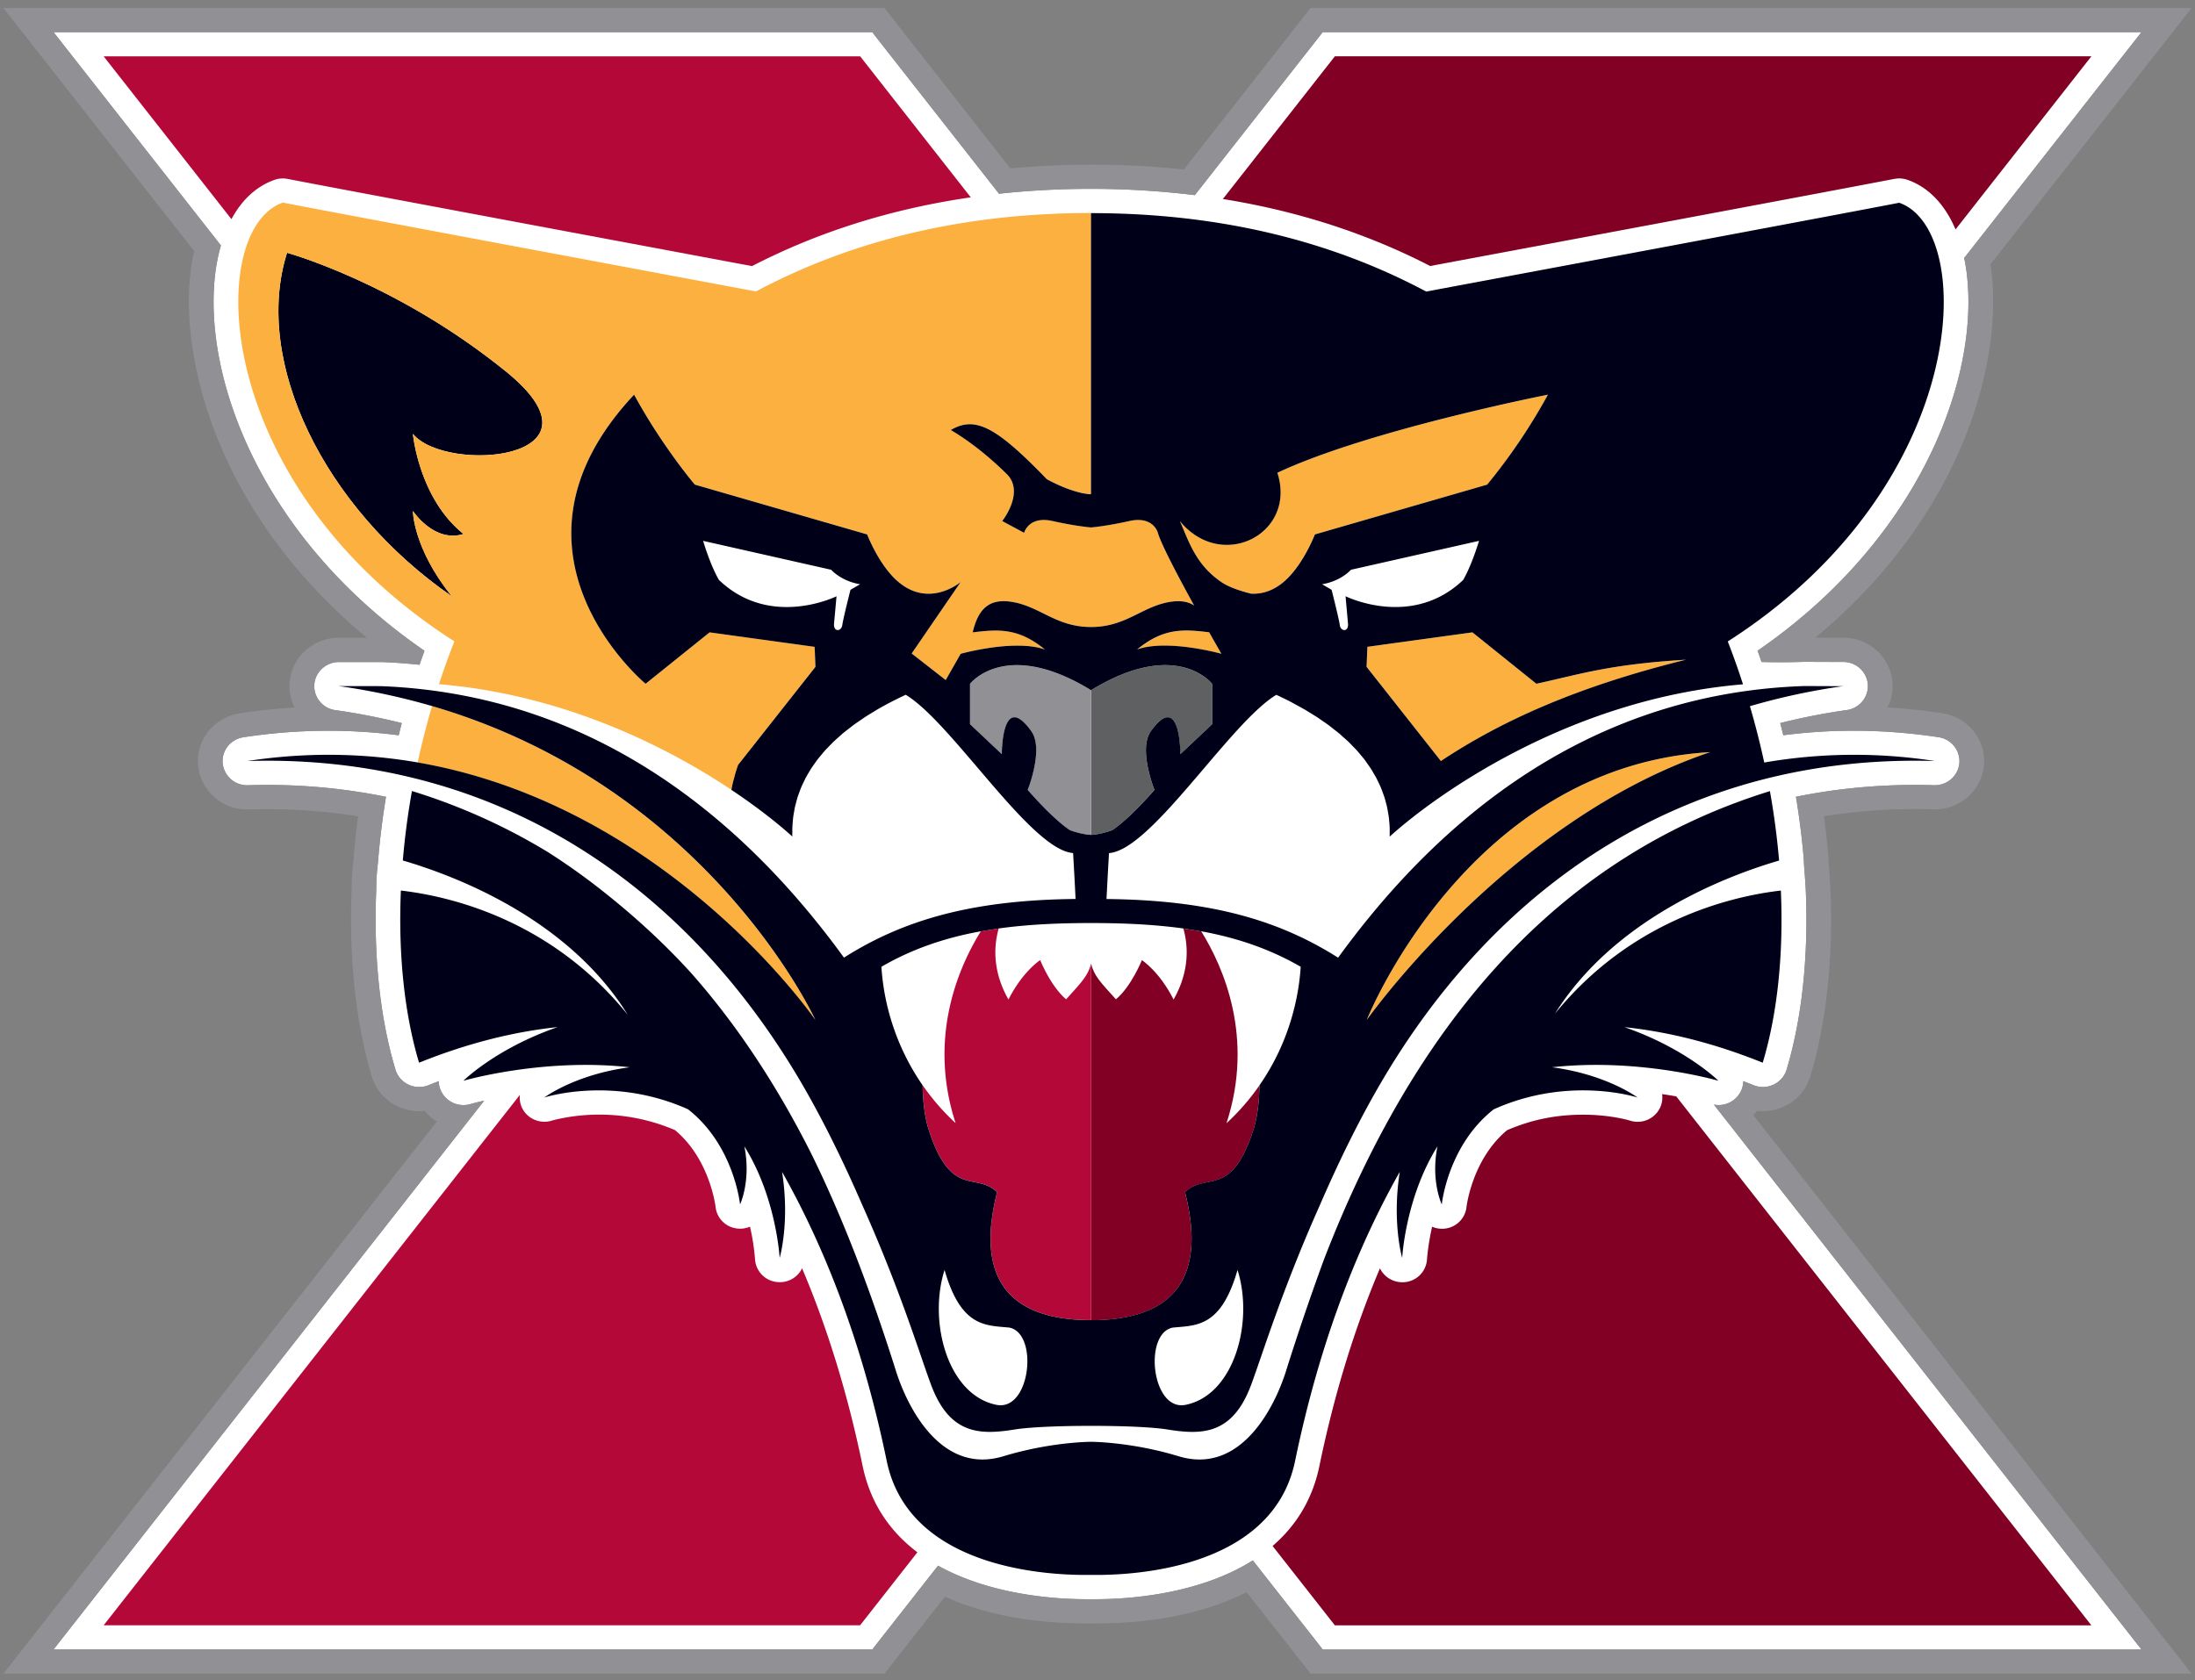
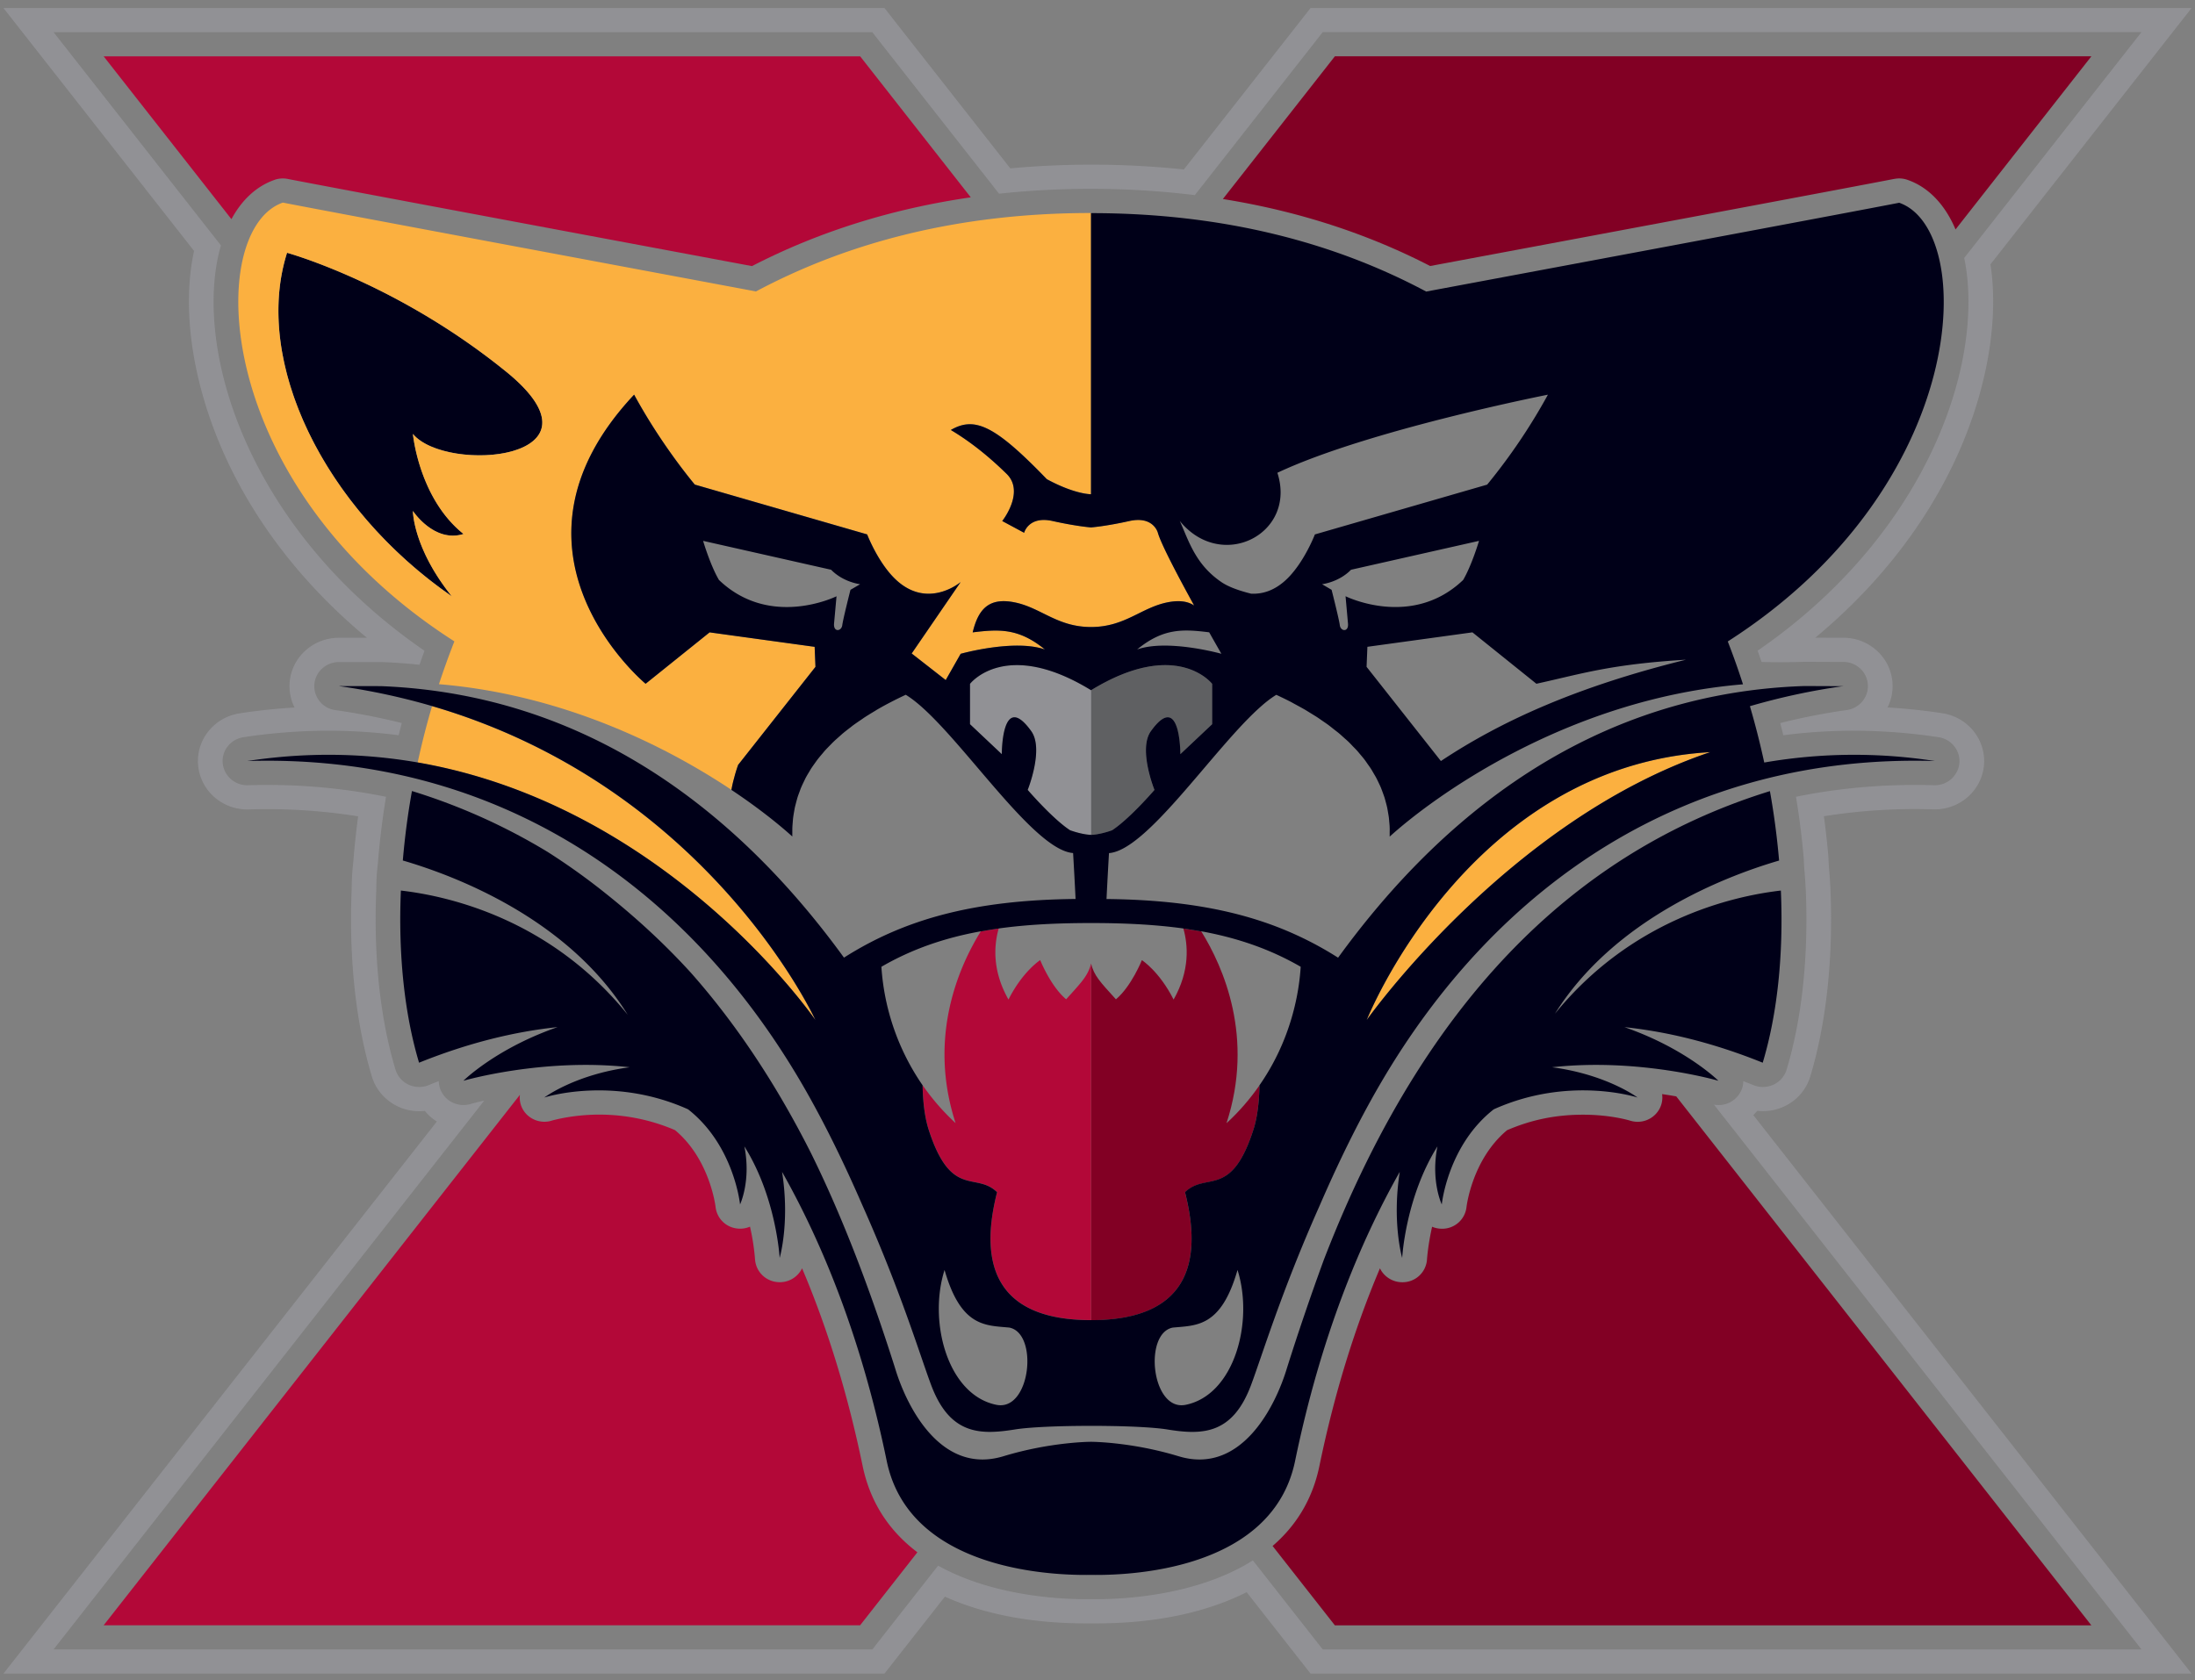
<svg xmlns="http://www.w3.org/2000/svg" width="128" height="98" fill="none">
  <rect width="100%" height="100%" fill="#808080" stroke="none" />
  <g clip-path="url(#a)">
-     <path fill="#fff" d="M99.94 64.427c-.045-.009-.09-.016-.134-.028a1.443 1.443 0 0 0 1.644-.625c.137-.22.204-.465.206-.71.2.076.399.153.596.236a1.47 1.47 0 0 0 1.171-.033c.37-.172.643-.492.761-.875.897-2.988 1.284-6.619 1.116-10.5-.022-.402-.046-.72-.067-1-.022-.293-.041-.523-.046-.723 0-.03 0-.061-.005-.09a46.007 46.007 0 0 0-.453-3.602 34.708 34.708 0 0 1 6.938-.69c.367 0 .739.007 1.111.016h.046c.741 0 1.363-.552 1.433-1.278a1.415 1.415 0 0 0-1.212-1.523 33.068 33.068 0 0 0-4.959-.378c-1.368 0-2.741.09-4.097.263-.057-.24-.117-.475-.177-.71a37.905 37.905 0 0 1 3.878-.758 1.417 1.417 0 0 0 1.231-1.48 1.428 1.428 0 0 0-1.401-1.326h-.507c-.28 0-.571 0-.866-.002-.31 0-.626-.003-.946-.003h-.048a42.643 42.643 0 0 1-2.431.007c-.079-.225-.154-.444-.23-.658 9.427-6.483 12.948-15.856 12.197-22.005a11.537 11.537 0 0 0-.149-.903l8.556-10.905 1.781-2.267H77.131l-.432.552-7.025 8.955a49.39 49.39 0 0 0-6.053-.367c-1.831 0-3.62.094-5.364.285l-6.96-8.87-.432-.553H3.123l1.779 2.267 7.98 10.173c-.147.507-.26 1.052-.332 1.635-.75 6.15 2.773 15.525 12.202 22.006-.1.272-.197.545-.29.817a33.492 33.492 0 0 0-2.189-.16H19.734c-.749.02-1.363.597-1.407 1.328a1.412 1.412 0 0 0 1.224 1.478c1.31.186 2.61.44 3.877.757l-.18.71a31.796 31.796 0 0 0-4.093-.264c-1.639 0-3.307.127-4.958.379-.751.115-1.284.782-1.212 1.522a1.43 1.43 0 0 0 1.433 1.279h.045a34.687 34.687 0 0 1 8.045.674 46.362 46.362 0 0 0-.45 3.604 15.41 15.41 0 0 1-.042.438c-.036.347-.072.704-.076 1.4-.164 3.87.225 7.491 1.12 10.473.116.383.392.7.759.874a1.478 1.478 0 0 0 1.17.033c.2-.08.4-.158.596-.235.002.244.07.489.206.71a1.448 1.448 0 0 0 1.645.625c.01-.003.297-.085.799-.198L4.902 93.948l-1.779 2.267h47.744l.432-.552 3.4-4.335c3.138 1.75 7 1.957 8.615 1.957h.612c1.704 0 5.913-.23 9.13-2.263l3.643 4.643.432.552h47.746l-1.781-2.267-23.158-29.52.002-.003Z" />
    <path fill="#820024" d="M110.469 10.437a1.44 1.44 0 0 1 .766.054c1.224.425 2.186 1.44 2.801 2.892l7.922-10.099H77.843l-6.532 8.325c4.348.696 8.392 2.002 12.088 3.908 7.705-1.44 24.589-4.598 27.07-5.083v.003ZM96.924 63.819c.043.287-.005.587-.152.862a1.446 1.446 0 0 1-1.276.755c-.15 0-.298-.024-.444-.069-.012-.004-1.112-.345-2.732-.345s-3.043.303-4.437.905c-2.04 1.7-2.362 4.455-2.364 4.476a1.422 1.422 0 0 1-1.433 1.271c-.2 0-.396-.04-.574-.117-.247 1.104-.295 1.886-.297 1.9a1.426 1.426 0 0 1-1.44 1.338c-.56 0-1.068-.32-1.304-.813-1.49 3.515-2.673 7.373-3.53 11.528-.422 2.044-1.435 3.552-2.731 4.669l3.633 4.631h44.115L97.749 63.953c-.257-.045-.533-.09-.825-.132v-.002Z" />
    <path fill="#000018" d="M70.617 55.324a10.857 10.857 0 0 0-.156-.29c.053.095.103.192.156.29Z" />
-     <path fill="#FBB040" d="M90.266 23.022s-10.51 2.07-15.775 4.556c1.147 3.56-3.255 5.809-5.69 2.813.522 1.156.906 2.526 2.423 3.56.398.273 1.001.493 1.733.677.648.035 1.406-.167 2.158-.926.972-.985 1.562-2.53 1.562-2.53l10.046-2.905s1.913-2.249 3.543-5.247v.002ZM89.596 39.884l-3.73-2.998-6.124.843-.048 1.168 4.334 5.496c3.468-2.303 7.85-4.319 14.295-5.912-4.464.27-6.127.84-8.724 1.403h-.003ZM66.311 37.887c1.786-.625 4.913.251 4.913.251s-.29-.507-.71-1.25c-1.527-.188-2.674-.251-4.2 1.001l-.003-.002Z" />
    <path fill="#000018" d="M29.502 21.669c-6.386-5.18-12.763-6.923-12.763-6.923-2.002 6.316 2.119 14.856 9.604 20.034-2.265-2.824-2.265-4.976-2.265-4.976s1.236 1.882 2.952 1.344c-2.611-2.085-2.952-5.84-2.952-5.84 1.922 2.343 11.813 1.537 5.426-3.64h-.002Z" />
    <path fill="#5F6062" d="M70.682 39.891v2.355l-1.856 1.748s.017-3.755-1.715-1.344c-.757 1.048.206 3.428.206 3.428s-1.442 1.68-2.472 2.355c-.756.267-1.222.267-1.222.267v-8.438c5-3.059 7.061-.37 7.061-.37h-.002Z" />
    <path fill="#919195" d="M56.562 39.891v2.355l1.855 1.748s-.016-3.755 1.717-1.344c.753 1.048-.207 3.428-.207 3.428s1.443 1.68 2.472 2.355c.756.267 1.224.267 1.224.267v-8.438c-5-3.059-7.06-.37-7.06-.37Z" />
    <path fill="#820024" d="M71.524 65.515c1.63-5.002-.185-9.11-1.469-11.18-.345-.063-.693-.12-1.046-.169.266.94.396 2.437-.571 4.14-.833-1.65-1.85-2.3-1.85-2.3s-.608 1.525-1.513 2.286c-.948-1.046-1.27-1.377-1.452-2.084V77.01c5.235 0 6.648-2.892 5.48-7.462 1.238-1.21 2.678.404 3.984-3.63.235-.727.34-1.625.36-2.61-.524.753-1.15 1.5-1.923 2.21v-.003Z" />
    <path fill="#B30838" d="M62.171 58.29c-.905-.76-1.512-2.286-1.512-2.286s-1.017.65-1.85 2.3c-.97-1.704-.838-3.2-.571-4.14-.353.049-.701.108-1.047.169-1.284 2.07-3.096 6.177-1.466 11.18a13.363 13.363 0 0 1-1.923-2.211c.02.984.125 1.882.36 2.608 1.306 4.035 2.748 2.42 3.984 3.63-1.169 4.573.248 7.463 5.48 7.463V56.201c-.183.707-.504 1.038-1.45 2.084l-.005.005Z" />
    <path fill="#FBB040" d="M67.523 31.077s-.004-.01-.004-.016c-.039-.122-.35-.961-1.654-.672-1.404.312-2.242.373-2.242.373s-.84-.06-2.241-.373c-1.402-.313-1.659.686-1.659.686l-1.277-.686s1.34-1.688.257-2.75c-.655-.641-1.79-1.687-3.254-2.56 1.404-.814 2.584-.252 5.599 2.87 1.651.893 2.575.877 2.575.877V12.425c-7.742 0-14.208 1.73-19.538 4.575-4.484-.84-24.84-4.643-27.591-5.182-4.55 1.582-4.22 16.496 10.003 25.594-.326.83-.626 1.664-.9 2.498 7.265.604 13.28 3.644 17.057 6.163.007-.04.012-.077.022-.117a13.557 13.557 0 0 1 .099-.437c.009-.038.02-.075.03-.113.03-.11.058-.22.092-.334.045-.15.093-.303.148-.456l4.51-5.719-.048-1.168-6.125-.843-3.732 2.998s-9.28-7.684-.67-16.864a34.208 34.208 0 0 0 3.54 5.247l10.05 2.904s.59 1.544 1.562 2.53c1.913 1.937 3.89.25 3.89.25l-2.856 4.166 1.985 1.55.871-1.531s3.128-.877 4.913-.252c-1.531-1.254-2.68-1.186-4.212-.998.32-1.33.924-2.061 2.455-1.748 1.532.312 2.477 1.435 4.445 1.435 1.968 0 2.914-1.125 4.445-1.435.696-.141 1.198-.066 1.57.18-.915-1.663-1.925-3.571-2.115-4.238v-.003Zm-43.445-5.769s.343 3.755 2.952 5.84c-1.716.538-2.952-1.344-2.952-1.344s0 2.152 2.265 4.976c-7.485-5.176-11.606-13.718-9.604-20.034 0 0 6.377 1.744 12.763 6.923 6.387 5.176-3.502 5.985-5.426 3.64h.002Z" />
    <path fill="#000018" d="M90.635 59.197c3.478-5.623 10.095-8.119 13.112-9a45.008 45.008 0 0 0-.535-4.05c-10.246 3.176-19.68 10.926-26.014 27.341a148.737 148.737 0 0 0-2.148 6.305c-.691 2.31-2.703 6.25-6.317 5.153-2.775-.844-5.112-.844-5.112-.844s-2.338 0-5.112.844a4.494 4.494 0 0 1-.66.148c-3.202.463-5.01-3.137-5.657-5.301l-.007-.022C50.61 74.81 49 70.722 47.295 67.267c-2.111-4.185-4.468-7.66-7.01-10.53-1.57-1.724-3.237-3.247-5.033-4.675a38.441 38.441 0 0 0-3.304-2.36 35.188 35.188 0 0 0-7.925-3.56 43.797 43.797 0 0 0-.533 4.052c3.012.878 9.634 3.37 13.116 9-4.483-5.558-10.385-6.919-13.229-7.247-.16 3.76.214 7.216 1.06 10.042 2.862-1.153 5.55-1.811 8.08-2.077-3.598 1.246-5.494 3.13-5.494 3.13s4.632-1.351 9.698-.787c-3.19.42-4.982 1.765-4.982 1.765s3.967-1.298 8.385.688c2.686 2.103 3.032 5.548 3.032 5.548s.653-1.38.252-3.386c1.867 2.977 2.057 6.506 2.057 6.506s.607-2.053.141-5.019c2.355 4.166 4.623 9.688 6.103 16.865 1.426 6.91 11.072 6.645 11.907 6.645.835 0 10.478.265 11.906-6.645 1.484-7.179 3.75-12.699 6.104-16.867-.463 2.965.141 5.021.141 5.021s.19-3.529 2.057-6.506c-.403 2.007.252 3.386.252 3.386s.346-3.445 3.032-5.548c4.418-1.988 8.385-.688 8.385-.688s-1.795-1.345-4.985-1.765c5.07-.564 9.699.787 9.699.787s-1.891-1.882-5.477-3.127c2.522.265 5.208.923 8.062 2.074.849-2.826 1.221-6.285 1.058-10.042-2.846.33-8.746 1.691-13.224 7.246l.01.005Z" />
    <path fill="#FBB040" d="M47.545 59.5v.002l.003-.002h-.003ZM25.194 41.19a46.796 46.796 0 0 0-.838 3.288C38.982 47.016 47.546 59.5 47.546 59.5c0-.005-6.224-13.596-22.352-18.31ZM79.699 59.5s5.88-14.813 20.033-15.626C87.93 47.845 79.699 59.5 79.699 59.5Z" />
    <path fill="#000018" d="M102.881 44.48a47.342 47.342 0 0 0-.836-3.287 38.62 38.62 0 0 1 5.439-1.17h-.046c-.696.004-1.459-.005-2.234-.005-13.714.46-22.332 9.178-27.173 15.844-.005-.004-.008-.007-.012-.007h-.003a20.054 20.054 0 0 0-3.473-1.762c-2.721-1.057-5.899-1.61-10.017-1.652 0 0 .048-1.031.144-2.678 2.174-.158 5.928-5.844 8.656-8.37.099-.09.195-.177.289-.259.19-.164.374-.31.552-.434a3.76 3.76 0 0 1 .261-.17c.298.139.583.277.86.42.09.048.172.097.261.144.18.097.36.195.533.294.1.059.192.117.288.176.149.092.302.184.444.275.098.064.187.13.283.195.13.09.264.179.386.27.094.07.18.141.27.212.112.09.232.178.34.268.086.072.166.148.25.223.1.09.206.178.3.27.081.078.153.155.228.235.088.092.18.181.264.273.072.08.136.162.204.242.076.091.156.183.228.277.062.082.12.167.177.251.067.094.135.186.197.282.055.085.103.172.154.259.055.096.115.19.165.287.046.089.087.176.13.265.045.096.093.193.134.291a14.573 14.573 0 0 1 .209.569c.029.092.053.186.077.277.026.099.055.2.077.301.021.094.036.19.052.285.017.1.036.201.05.305.013.096.018.193.027.289.01.103.02.207.022.31.005.096 0 .197 0 .296 0 .078.002.153 0 .23 2.395-2.175 10.222-8.017 20.604-8.884a43.95 43.95 0 0 0-.888-2.5c14.215-9.099 14.547-24.008 9.996-25.59-2.745.539-23.088 4.34-27.583 5.18-5.333-2.848-11.804-4.575-19.546-4.575V28.83s-.924.016-2.575-.877c-3.015-3.125-4.196-3.684-5.6-2.871 1.462.872 2.597 1.917 3.255 2.561 1.085 1.062-.257 2.75-.257 2.75l1.277.686s.257-1 1.658-.687c1.404.313 2.242.374 2.242.374s.837-.061 2.241-.374c1.304-.289 1.616.548 1.654.672 0 .005.002.01.005.017.192.67 1.2 2.578 2.114 4.239-.374-.247-.876-.322-1.57-.181-1.53.312-2.474 1.436-4.444 1.436-1.97 0-2.914-1.126-4.445-1.436-1.531-.313-2.136.42-2.455 1.748 1.531-.188 2.678-.256 4.212.999-1.786-.625-4.913.251-4.913.251l-.871 1.532-1.985-1.55 2.856-4.167s-1.978 1.687-3.89-.249c-.973-.984-1.563-2.53-1.563-2.53l-10.049-2.905s-1.913-2.249-3.54-5.247c-8.614 9.18.67 16.864.67 16.864l3.732-2.998 6.125.844.048 1.168-4.51 5.719a9.11 9.11 0 0 0-.149.456c-.033.11-.062.223-.091.333-.01.038-.022.076-.031.113a6.995 6.995 0 0 0-.099.437l-.021.118c1.622 1.08 2.832 2.068 3.552 2.72-.003-.084 0-.166 0-.25 0-.09 0-.18.002-.266.005-.115.015-.228.024-.343.007-.087.012-.172.024-.259.015-.112.034-.225.055-.34.015-.083.027-.167.046-.25.026-.112.058-.225.086-.338.022-.08.044-.162.068-.242.036-.113.079-.223.12-.336.028-.078.055-.155.088-.233.048-.112.101-.223.154-.333.036-.073.07-.148.108-.224.06-.112.125-.223.192-.333.043-.07.082-.141.127-.212.072-.11.151-.22.228-.329.05-.068.094-.136.147-.202.084-.11.177-.218.27-.329.054-.063.106-.129.162-.192.1-.11.208-.219.314-.327.06-.059.115-.12.178-.18.115-.111.24-.22.364-.33.063-.054.12-.11.185-.164.132-.11.274-.221.418-.33.065-.049.125-.1.192-.15.154-.112.32-.225.485-.336.062-.042.122-.087.187-.129.182-.117.374-.235.571-.352.055-.033.106-.069.163-.101a17.815 17.815 0 0 1 .795-.435c.276-.144.564-.284.861-.423 2.727 1.65 7.275 9.051 9.759 9.232.096 1.647.144 2.679.144 2.679-5.988.061-9.994 1.198-13.49 3.412h-.003s-.01.007-.012.01c-4.82-6.637-13.388-15.305-26.996-15.836-.892-.005-1.744 0-2.416-.005h-.041c1.924.273 3.734.672 5.436 1.168C41.327 45.9 47.548 59.491 47.55 59.498c0 0-12.514-18.244-33.127-15.107 14.354-.428 25.495 7.063 32.36 18.864 1.307 2.249 2.478 4.683 3.494 7.021 2.27 5.083 3.389 8.833 4.027 10.527.811 2.155 2 2.716 3.403 2.721.47 0 .963-.059 1.474-.141.66-.108 1.872-.174 3.213-.2a70.35 70.35 0 0 1 2.636.003c1.272.028 2.41.094 3.043.197 2.045.334 3.797.294 4.877-2.58.636-1.69 1.752-5.414 4-10.468 1.02-2.355 2.201-4.813 3.521-7.08 6.864-11.798 18.005-19.292 32.36-18.864a30.724 30.724 0 0 0-9.943.087l-.007.002ZM49.595 34.404s-.43 1.688-.478 2.061c-.05.376-.525.423-.48-.094.048-.514.144-1.59.144-1.59s-3.859 1.92-6.856-.952c-.512-.874-.924-2.28-.924-2.28l7.464 1.685c.717.733 1.692.844 1.692.844l-.56.326h-.002Zm28.87.376.142 1.591c.048.517-.43.47-.478.094-.048-.376-.478-2.06-.478-2.06l-.556-.327s.972-.11 1.69-.844l7.463-1.685s-.415 1.406-.924 2.28c-3 2.871-6.857.951-6.857.951h-.002Zm5.56 9.613-4.334-5.496.048-1.168 6.125-.843 3.73 2.998c2.597-.566 4.26-1.133 8.724-1.403-6.444 1.593-10.826 3.61-14.294 5.912h.002ZM68.8 30.391c2.439 2.994 6.84.745 5.69-2.813 5.269-2.486 15.776-4.556 15.776-4.556a34.124 34.124 0 0 1-3.543 5.247l-10.046 2.905s-.59 1.543-1.562 2.53c-.752.76-1.51.959-2.158.926-.732-.183-1.334-.404-1.733-.677-1.52-1.034-1.9-2.404-2.424-3.56v-.002Zm1.714 6.495c.42.745.71 1.25.71 1.25s-3.127-.877-4.913-.252c1.527-1.252 2.674-1.189 4.2-1l.003.002ZM62.402 48.43c-1.03-.672-2.472-2.354-2.472-2.354s.96-2.383.206-3.429c-1.733-2.41-1.716 1.345-1.716 1.345l-1.855-1.749V39.89s2.061-2.69 7.06.371c5-3.06 7.061-.371 7.061-.371v2.354l-1.855 1.748s.017-3.755-1.716-1.344c-.756 1.048.207 3.429.207 3.429s-1.443 1.68-2.472 2.354c-.756.268-1.222.268-1.222.268s-.468 0-1.224-.268h-.002Zm-4.299 33.515c-2.84-.573-3.984-4.84-3.022-7.867.963 3.362 2.405 3.226 3.778 3.362 1.719.337 1.236 4.91-.756 4.505Zm11.04 0c-1.992.404-2.472-4.168-.756-4.504 1.373-.135 2.816 0 3.778-3.363.96 3.026-.185 7.291-3.022 7.867Zm4.303-18.64c-.019.982-.124 1.881-.36 2.607-1.303 4.035-2.745 2.42-3.983 3.63 1.168 4.573-.245 7.464-5.48 7.464-5.234 0-6.648-2.893-5.479-7.463-1.236-1.21-2.678.404-3.984-3.63-.235-.727-.34-1.624-.36-2.609a13.75 13.75 0 0 1-2.402-6.91c1.814-1.053 3.736-1.697 5.798-2.07l-.005.009c.346-.064.694-.12 1.047-.17v-.004c1.699-.237 3.49-.317 5.385-.317 1.896 0 3.687.082 5.386.317v.005c.353.049.7.108 1.046.169a17.275 17.275 0 0 1-.005-.01c2.062.376 3.985 1.02 5.799 2.07-.089 1.465-.53 4.22-2.403 6.911Zm6.253-3.807s5.88-14.813 20.033-15.626c-11.801 3.97-20.033 15.626-20.033 15.626Z" />
    <path fill="#B30838" d="M16.011 10.49a1.462 1.462 0 0 1 .764-.053c2.488.486 19.373 3.644 27.077 5.085 3.885-2.007 8.157-3.344 12.758-4.011L50.16 3.286H6.044l7.452 9.498c.61-1.132 1.469-1.929 2.518-2.293h-.003ZM50.303 85.507c-.857-4.154-2.04-8.013-3.53-11.525a1.441 1.441 0 0 1-1.47.8 1.426 1.426 0 0 1-1.274-1.327 13.2 13.2 0 0 0-.293-1.903 1.449 1.449 0 0 1-.818.099 1.42 1.42 0 0 1-1.19-1.253c-.003-.028-.331-2.78-2.364-4.476a11.165 11.165 0 0 0-4.438-.905c-1.553 0-2.72.343-2.724.343-.151.05-.305.073-.456.073-.52 0-1.018-.277-1.272-.75a1.38 1.38 0 0 1-.156-.82L6.044 94.805h44.113l3.34-4.258c-1.514-1.144-2.721-2.758-3.194-5.04Z" />
    <path fill="#919195" d="M102.242 65.048c.082-.08.159-.162.231-.252a2.916 2.916 0 0 0 1.574-.258 2.832 2.832 0 0 0 1.519-1.748c.941-3.135 1.347-6.925 1.174-10.957v-.026a37.621 37.621 0 0 0-.07-1.02c-.021-.27-.038-.484-.041-.644 0-.06-.004-.12-.009-.18a46.326 46.326 0 0 0-.262-2.35 33.597 33.597 0 0 1 6.377-.402h.091c1.481 0 2.729-1.105 2.866-2.56.139-1.482-.922-2.817-2.424-3.047a35.086 35.086 0 0 0-3.199-.338c.216-.426.324-.912.292-1.417-.091-1.464-1.31-2.615-2.808-2.648H107.016c-.279 0-.567 0-.859-.003h-.3c3.302-2.74 5.949-5.985 7.759-9.542 2.028-3.983 2.942-8.311 2.508-11.871-.015-.125-.036-.245-.053-.364l8.172-10.417 3.559-4.537H76.425l-.864 1.102-6.526 8.316a51.632 51.632 0 0 0-5.412-.28c-1.6 0-3.17.075-4.709.216L52.441 1.57 51.578.467H.2l3.56 4.537 7.557 9.634c-.082.37-.146.752-.194 1.147-.435 3.562.48 7.888 2.508 11.873 1.812 3.56 4.461 6.805 7.766 9.545H19.691c-1.496.038-2.715 1.189-2.804 2.653-.03.505.077.99.29 1.414a35.111 35.111 0 0 0-3.198.339c-1.503.23-2.566 1.562-2.424 3.047.139 1.455 1.384 2.56 2.865 2.56h.091a33.584 33.584 0 0 1 6.374.402 48.49 48.49 0 0 0-.258 2.349v.021c-.012.148-.024.27-.036.39-.036.36-.08.764-.084 1.511-.166 4.014.24 7.782 1.178 10.905.23.766.783 1.4 1.52 1.749a2.915 2.915 0 0 0 1.569.258c.2.247.437.454.7.62L3.76 93.088.2 97.625h51.377l.864-1.102 2.66-3.388c2.256 1.015 5.033 1.56 8.215 1.56h.614c3.447 0 6.418-.637 8.768-1.821l2.863 3.649.864 1.102h51.377l-3.559-4.537-21.998-28.04h-.003Zm19.716 31.167H77.135l-.432-.552-3.643-4.643c-3.216 2.032-7.426 2.263-9.13 2.263h-.611c-1.616 0-5.477-.207-8.614-1.958l-3.401 4.336-.432.552H3.123l1.779-2.268L28.237 64.2a14.275 14.275 0 0 0-.8.2c-.136.04-.273.058-.41.058-.496 0-.97-.251-1.233-.684a1.414 1.414 0 0 1-.207-.71c-.199.076-.398.153-.595.236a1.474 1.474 0 0 1-1.17-.033 1.419 1.419 0 0 1-.76-.875c-.895-2.981-1.283-6.602-1.12-10.472.002-.696.04-1.055.077-1.4.014-.13.026-.264.04-.438a46.22 46.22 0 0 1 .452-3.605 34.686 34.686 0 0 0-6.936-.69c-.368 0-.74.007-1.11.016h-.045a1.428 1.428 0 0 1-1.433-1.278c-.07-.743.461-1.41 1.212-1.523a33.05 33.05 0 0 1 4.959-.378c1.365 0 2.738.09 4.092.263.058-.237.117-.475.18-.71a37.85 37.85 0 0 0-3.876-.756 1.412 1.412 0 0 1-1.224-1.478c.043-.731.658-1.307 1.406-1.325H22.275c.718.028 1.45.082 2.19.16.093-.273.191-.546.29-.818-9.428-6.481-12.95-15.857-12.202-22.006.072-.587.185-1.137.334-1.647 0 .005 0 .007-.003.01L4.902 4.143 3.123 1.877h47.744l.432.552 6.96 8.87a50.042 50.042 0 0 1 5.364-.284c2.074 0 4.092.127 6.053.366l7.025-8.955.432-.552h47.746l-1.781 2.268-8.556 10.905c.06.291.111.59.149.902.751 6.15-2.772 15.523-12.197 22.006.077.211.154.43.231.658a41.241 41.241 0 0 0 2.431-.007h.048c.319 0 .633 0 .945.002.296 0 .586.003.867.003h.506c.749.018 1.359.594 1.402 1.327.045.73-.49 1.375-1.231 1.48-1.313.186-2.612.44-3.879.76.06.232.12.47.178.71a31.868 31.868 0 0 1 4.097-.264c1.639 0 3.307.127 4.958.378.751.115 1.282.783 1.212 1.523a1.428 1.428 0 0 1-1.433 1.278h-.045a35.12 35.12 0 0 0-1.112-.016c-2.366 0-4.694.232-6.938.69.199 1.197.35 2.407.454 3.603.002.03.004.06.004.089.005.2.022.43.046.724.022.28.046.597.067.998.168 3.88-.218 7.513-1.116 10.502a1.42 1.42 0 0 1-.761.874 1.467 1.467 0 0 1-1.171.032c-.199-.08-.398-.157-.595-.234-.002.244-.07.49-.207.71a1.445 1.445 0 0 1-1.644.624.906.906 0 0 0 .135.028l23.158 29.52 1.781 2.268h-2.924Z" />
  </g>
  <defs>
    <clipPath id="a">
      <path fill="#fff" d="M.2.467h127.6v97.158H.2z" />
    </clipPath>
  </defs>
</svg>